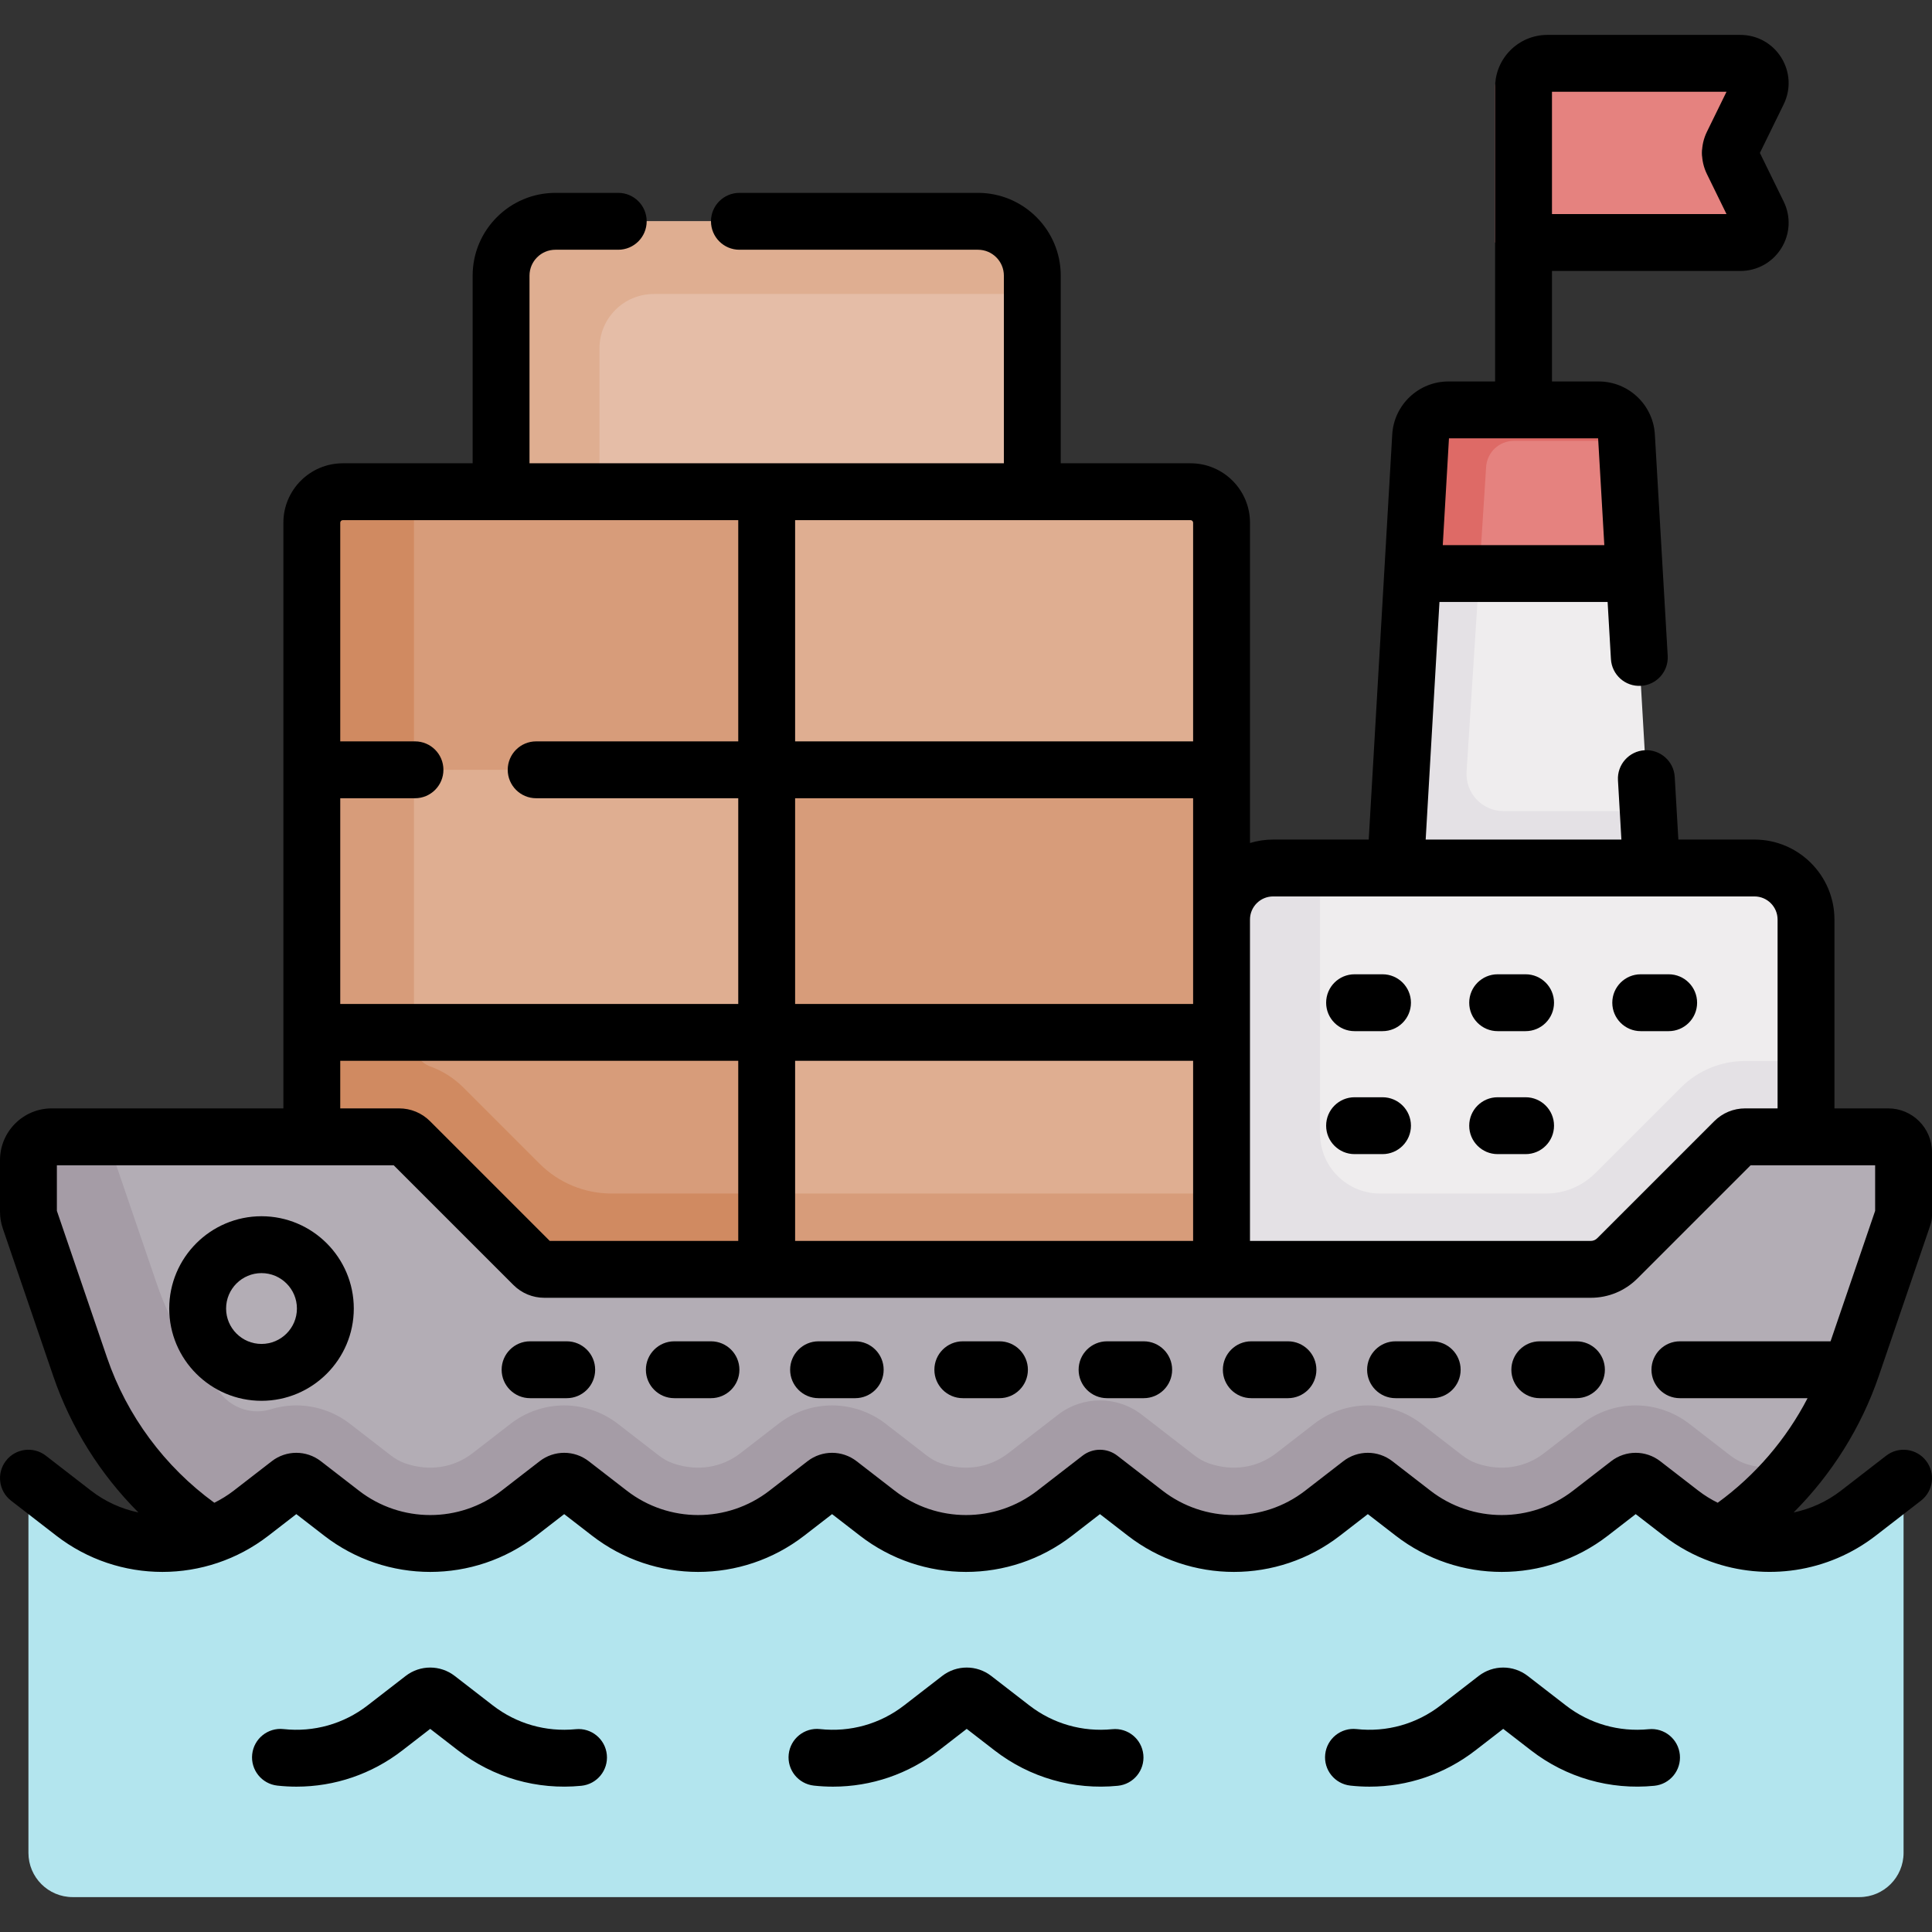
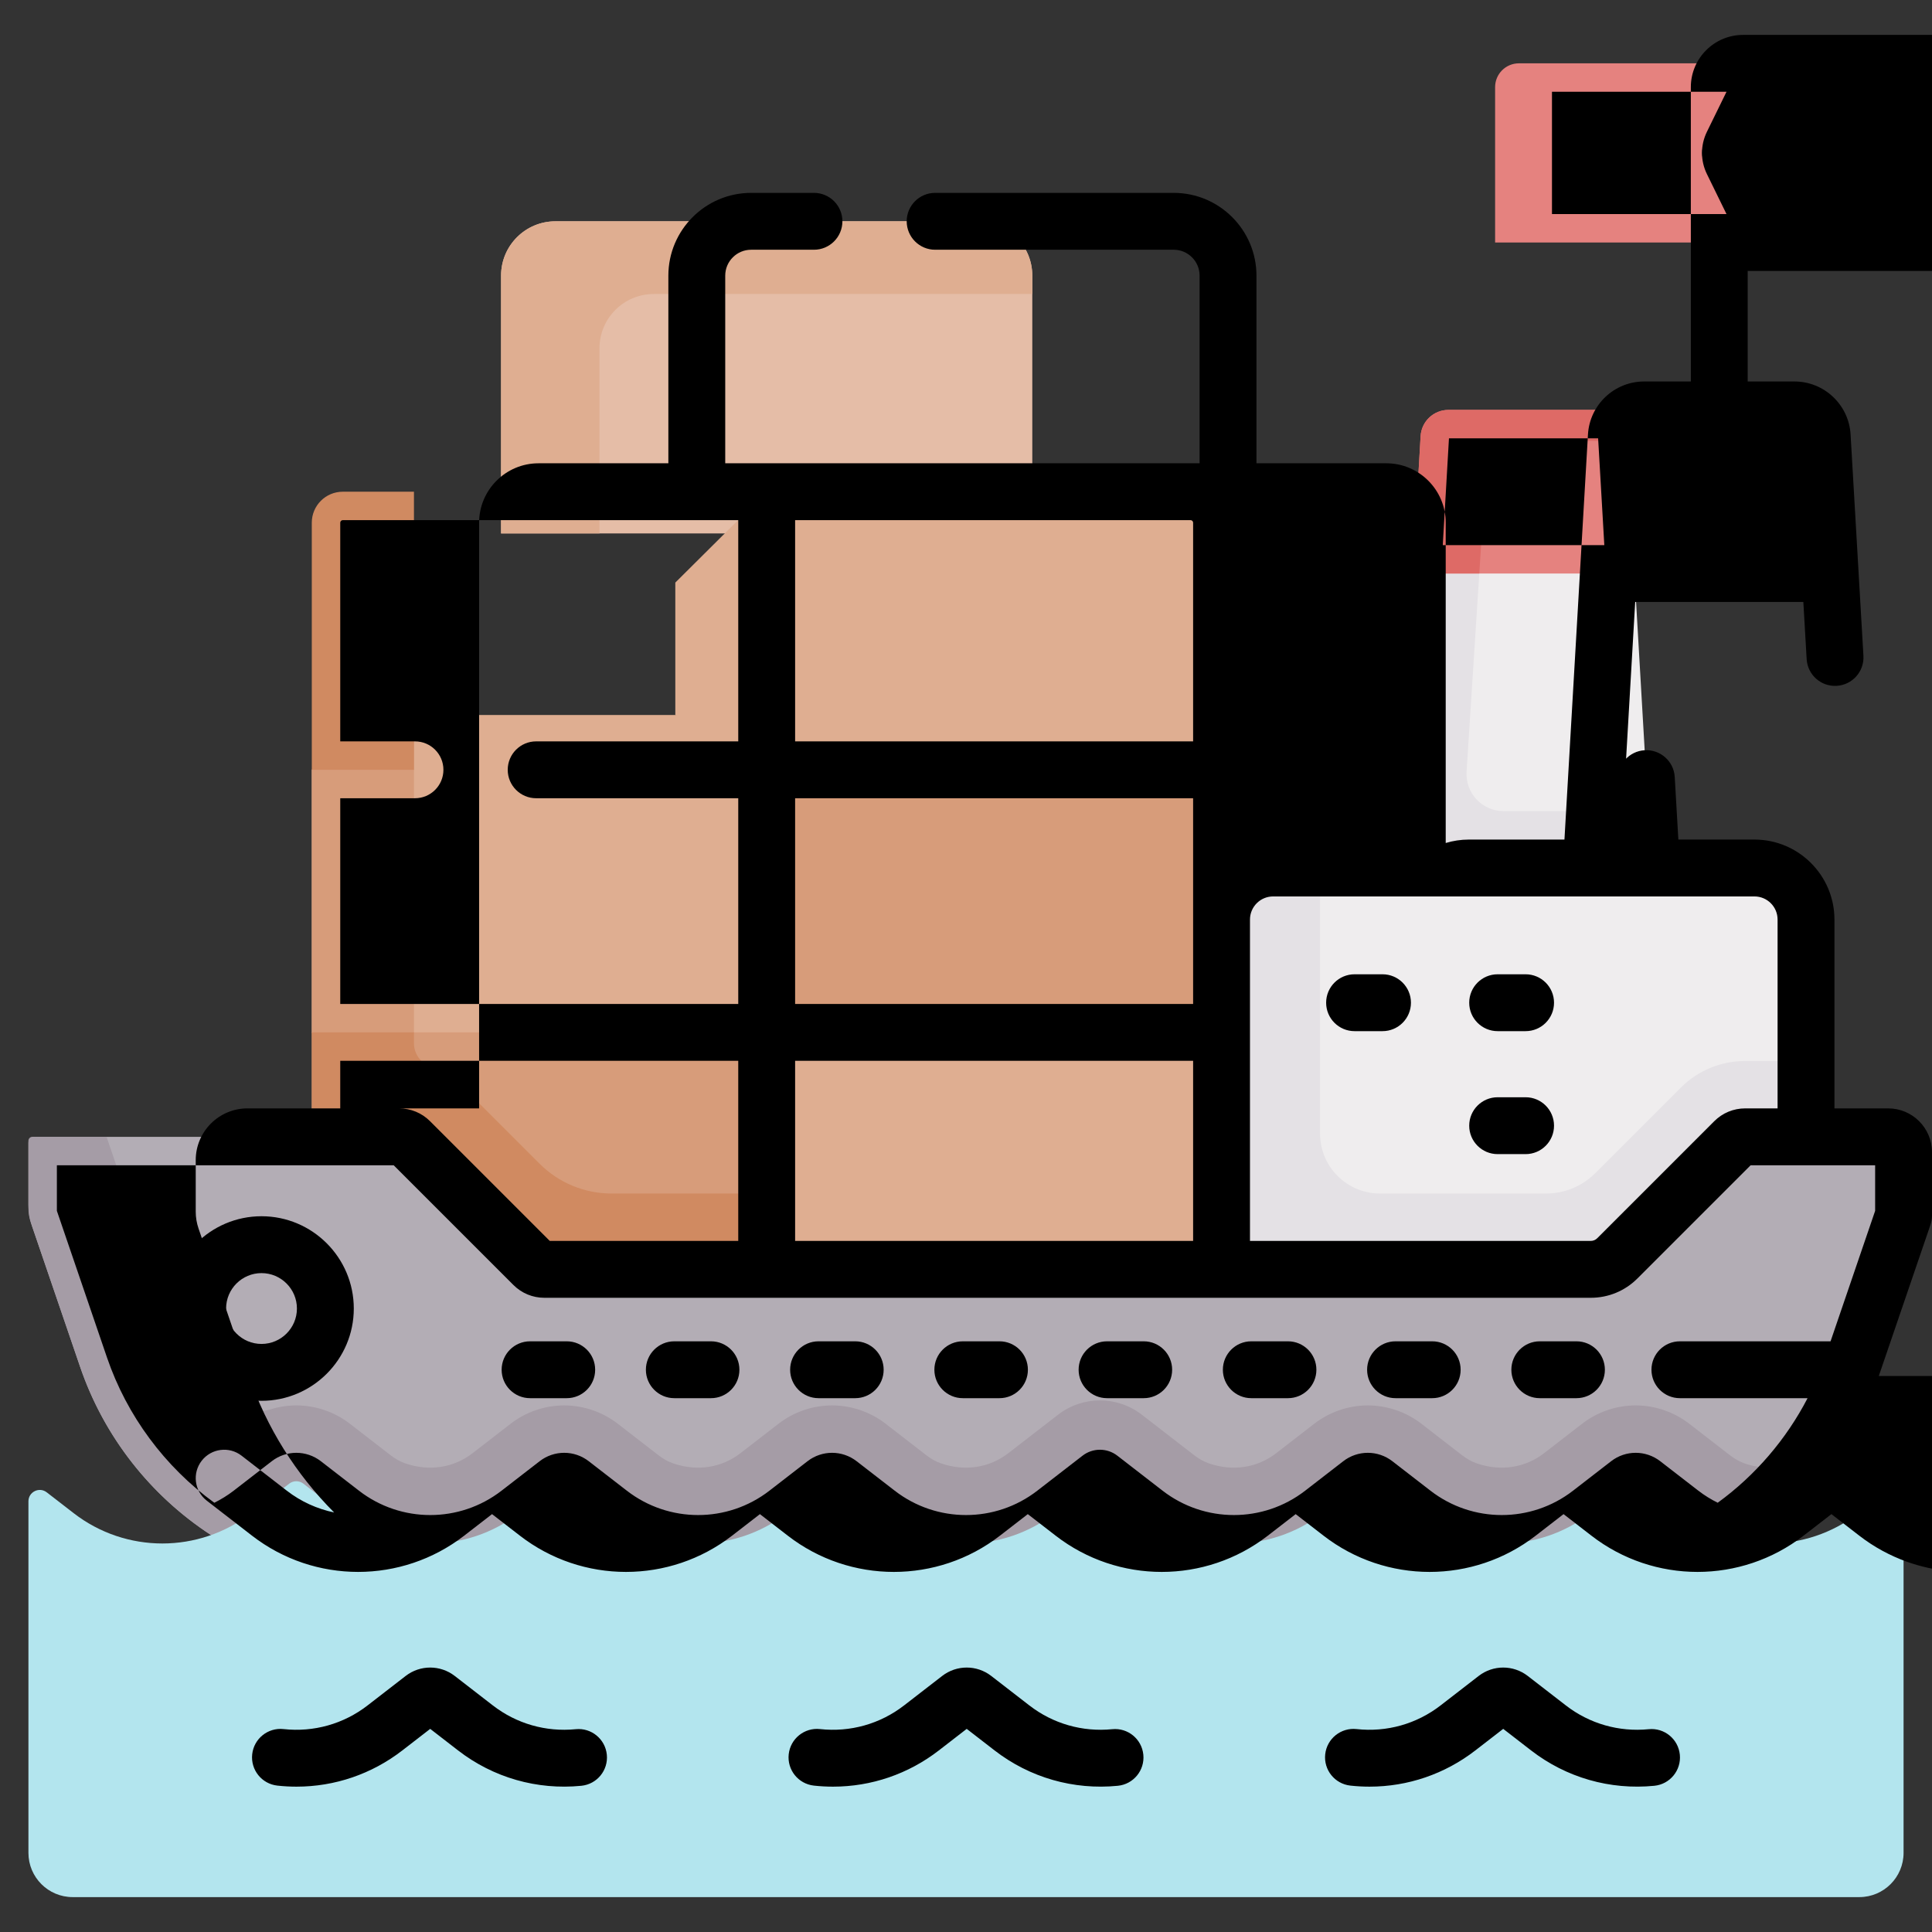
<svg xmlns="http://www.w3.org/2000/svg" id="Capa_1" enable-background="new 0 0 509.604 509.604" height="512" viewBox="0 0 509.604 509.604" width="512">
  <rect x="0" y="0" width="509.604" height="509.604" fill="#333333" stroke="none" />
  <g>
    <g>
      <path d="m272.289 140.701h-140.123v-67.996c0-7.915 6.417-14.332 14.332-14.332h111.459c7.915 0 14.332 6.417 14.332 14.332z" fill="#e5bda7" />
      <path d="m158.124 91.879c0-7.915 6.417-14.332 14.332-14.332h99.833v-4.842c0-7.915-6.417-14.332-14.332-14.332h-111.459c-7.915 0-14.332 6.417-14.332 14.332v67.996h25.958z" fill="#dfae91" />
      <g id="XMLID_225_">
        <g>
          <path d="m202.232 203.05-19.532-14.45h-87.613l-12.845 14.45v69.26l6.116 13.97h98.419l15.455-13.97 11.463-12.527v-46.769z" fill="#dfae91" />
          <path d="m314.042 129.7h-111.81l-24.104 23.97v34.93l24.104 14.45 6.181 14.867h103.188l10.61-14.867v-65.18c.001-4.51-3.659-8.17-8.169-8.17z" fill="#dfae91" />
          <g fill="#d79c7a">
            <path d="m202.232 203.05v69.26l11.463 13.97h98.193l10.324-13.97v-69.26z" />
            <path d="m109.191 188.6h-14.104l-12.845 14.45v69.26l6.116 13.97h20.833z" />
-             <path d="m202.232 129.7v73.35h-119.99v-65.18c0-4.51 3.66-8.17 8.18-8.17z" />
          </g>
        </g>
      </g>
      <path d="m202.232 272.31-17.009 13.97v75.017l17.009 16.973h119.98v-105.96z" fill="#dfae91" />
-       <path d="m322.212 378.27v-63.454h-136.989v46.481l17.009 16.973z" fill="#d79c7a" />
      <path d="m202.232 334.86v43.41h-119.99v-105.96h119.99z" fill="#d79c7a" />
      <path d="m109.191 129.7h-18.769c-4.52 0-8.18 3.66-8.18 8.17v65.18h26.949z" fill="#d08a61" />
      <g id="XMLID_224_">
        <g>
          <path d="m435.622 228.95-4.51-77.67-6.397-12.307h-39.584l-12.519 12.307-4.51 77.67-2.184 23.1 71.831 2.42z" fill="#efedee" />
          <path d="m437.749 254.47-2.126-25.521-.871-14.998h-38.146c-5.653 0-10.13-4.774-9.768-10.415l4.144-64.563h-5.849l-12.519 12.306-4.51 77.67-2.184 23.1 12.531.422z" fill="#e4e1e5" />
          <path d="m429.012 115.04 2.1 36.24h-58.5l2.1-36.24c.23-3.89 3.44-6.92 7.34-6.92h39.63c3.89 0 7.11 3.03 7.33 6.92z" fill="#e5827f" />
        </g>
      </g>
      <path d="m391.993 123.202c.23-3.89 3.44-6.92 7.34-6.92h29.751l-.072-1.242c-.22-3.89-3.44-6.92-7.33-6.92h-39.63c-3.9 0-7.11 3.03-7.34 6.92l-2.1 36.24h17.578z" fill="#de6a66" />
      <path d="m476.372 242.549c0-7.51-6.088-13.597-13.597-13.597h-126.969c-7.51 0-13.597 6.088-13.597 13.597v140.505h135.947l18.217-41.86v-98.645z" fill="#efedee" />
      <path d="m460.333 279.859c-6.426 0-12.467 2.503-17.004 7.044l-22.549 22.547c-3.436 3.436-8.096 5.366-12.956 5.366h-43.826c-8.73 0-15.806-7.077-15.806-15.806v-65.542c0-1.586.285-3.101.784-4.516h-13.171c-7.51 0-13.597 6.088-13.597 13.597v140.505h20.377 115.57l18.217-41.86v-61.335z" fill="#e4e1e5" />
      <path d="m161.296 314.816c-7.111 0-13.932-2.825-18.96-7.854l-20.056-20.056c-2.526-2.528-5.516-4.421-8.779-5.604-2.579-.936-4.311-3.364-4.311-6.108v-2.885h-26.948v105.96h20.965 99.025v-3.879-39.53-20.043h-40.936z" fill="#d08a61" />
      <path d="m453.94 404.901c15.774-10.287 28.145-25.69 34.531-44.378l13.632-39.892v-17.329c0-1.901-1.541-3.442-3.442-3.442h-36.645c-2.152 0-4.216.855-5.738 2.377l-30.081 30.081c-1.601 1.601-3.772 2.5-6.035 2.5h-274.672c-2.295 0-4.496-.912-6.119-2.534l-29.62-29.62c-1.794-1.794-4.228-2.803-6.766-2.803h-93.901c-.875 0-1.583.709-1.583 1.583v16.362c0 1.871.309 3.73.914 5.501l12.718 37.218c6.386 18.688 18.758 34.091 34.531 44.378l46.722 21.985h321.176z" fill="#b3adb5" />
      <g>
        <path d="m461.21 386.342c-1.779-.494-3.435-1.362-4.895-2.492l-10.759-8.323c-4.019-3.108-9.029-4.82-14.109-4.82-5.081 0-10.092 1.712-14.11 4.82l-10.068 7.788c-4.932 3.815-11.352 4.877-17.757 2.674-1.4-.482-2.691-1.24-3.862-2.147l-10.75-8.316c-4.019-3.108-9.03-4.82-14.11-4.82s-10.092 1.712-14.111 4.821l-10.066 7.787c-4.933 3.816-11.356 4.878-17.761 2.672-1.4-.482-2.689-1.24-3.86-2.146l-13.805-10.679c-6.509-5.035-15.598-5.035-22.106 0l-13.126 10.153c-4.932 3.815-11.352 4.877-17.757 2.674-1.4-.482-2.691-1.24-3.862-2.147l-10.75-8.316c-4.019-3.108-9.03-4.82-14.11-4.82s-10.092 1.712-14.111 4.821l-10.066 7.787c-4.933 3.816-11.354 4.878-17.76 2.673-1.4-.482-2.69-1.24-3.861-2.146l-10.743-8.31c-4.02-3.111-9.032-4.825-14.115-4.825-5.08 0-10.092 1.712-14.11 4.82l-10.068 7.788c-4.927 3.811-11.336 4.874-17.739 2.681-1.406-.481-2.701-1.242-3.877-2.151l-10.754-8.319c-4.019-3.108-9.03-4.82-14.11-4.82-2.303 0-4.59.355-6.776 1.032-4.555 1.411-9.555-.067-12.736-3.619-7.545-8.425-13.507-18.408-17.323-29.576l-13.22-38.686h-19.557c-.58 0-1.05.47-1.05 1.05v17.767c0 1.294.214 2.579.632 3.804l13 38.043c3.052 8.929 7.482 17.098 12.984 24.327 5.997 7.88 13.27 14.643 21.48 20.008.045.029.091.055.14.078l46.437 21.851c.14.066.293.1.447.1h320.601c.221 0 .437-.07.616-.199l30.103-21.786c7.086-4.622 13.472-10.257 18.947-16.772.667-.794-.106-1.96-1.104-1.679-3.313.934-6.922.908-10.573-.105z" fill="#a59ca6" />
        <path d="m497.277 393.632-7.114 5.503c-13.772 10.653-33.004 10.653-46.776 0l-10.067-7.788c-1.103-.854-2.644-.854-3.747 0l-10.067 7.788c-13.772 10.653-33.004 10.653-46.776 0l-10.067-7.788c-1.103-.854-2.644-.854-3.747 0l-10.067 7.788c-13.772 10.653-33.004 10.653-46.776 0l-11.941-9.237-11.941 9.237c-13.772 10.653-33.004 10.653-46.776 0l-10.067-7.788c-1.103-.854-2.644-.854-3.748 0l-10.067 7.788c-13.772 10.653-33.004 10.653-46.776 0l-10.067-7.788c-1.103-.854-2.644-.854-3.748 0l-10.067 7.788c-13.772 10.653-33.004 10.653-46.776 0l-10.067-7.788c-1.103-.854-2.644-.854-3.748 0l-10.067 7.788c-13.772 10.653-33.004 10.653-46.776 0l-7.114-5.503c-1.968-1.522-4.827-.12-4.827 2.369v92.726c0 6.447 5.227 11.674 11.674 11.674h471.256c6.447 0 11.674-5.227 11.674-11.674v-92.726c0-2.489-2.859-3.891-4.827-2.369z" fill="#b3e5ee" />
        <path d="m451.557 63.971h-57.192v-40.989c0-3.468 2.811-6.279 6.279-6.279h50.913c3.862 0 6.387 4.048 4.689 7.517l-6.768 13.82c-.709 1.449-.709 3.144 0 4.592l6.768 13.82c1.698 3.47-.827 7.519-4.689 7.519z" fill="#e5827f" />
      </g>
    </g>
    <g>
      <path d="m151.856 456.11c-7.862.781-15.619-1.443-21.852-6.263l-10.066-7.788c-3.807-2.943-9.121-2.942-12.926 0l-10.067 7.788c-6.322 4.89-14.191 7.102-22.151 6.233-4.123-.45-7.82 2.522-8.271 6.64s2.522 7.821 6.64 8.271c1.688.185 3.371.276 5.047.276 10.085 0 19.844-3.313 27.913-9.555l7.353-5.688 7.352 5.687c9.277 7.177 20.832 10.487 32.514 9.325 4.122-.41 7.131-4.084 6.721-8.206s-4.082-7.135-8.207-6.72z" />
      <path d="m293.37 456.11c-7.861.781-15.619-1.443-21.852-6.263l-10.066-7.788c-3.807-2.943-9.121-2.942-12.926 0l-10.067 7.788c-6.322 4.89-14.19 7.102-22.15 6.233-4.124-.45-7.82 2.522-8.271 6.64-.451 4.117 2.521 7.82 6.64 8.271 1.688.185 3.371.276 5.046.276 10.086 0 19.844-3.313 27.913-9.555l7.353-5.688 7.352 5.687c9.277 7.177 20.832 10.487 32.514 9.325 4.122-.41 7.131-4.084 6.721-8.206-.411-4.121-4.077-7.135-8.207-6.72z" />
      <path d="m434.883 456.11c-7.86.78-15.619-1.442-21.851-6.264l-10.067-7.787c-3.807-2.943-9.121-2.943-12.926 0l-10.066 7.787c-6.322 4.891-14.192 7.104-22.151 6.233-4.117-.45-7.82 2.522-8.271 6.64-.451 4.117 2.521 7.82 6.64 8.271 1.688.185 3.371.276 5.046.276 10.085 0 19.844-3.313 27.914-9.556l7.352-5.687 7.353 5.687c9.276 7.176 20.821 10.487 32.513 9.325 4.122-.41 7.131-4.084 6.721-8.206s-4.087-7.134-8.207-6.719z" />
-       <path d="m495.569 362.948 13.632-39.892c.268-.781.403-1.6.403-2.425v-16.724c0-6.368-5.181-11.548-11.548-11.548h-14.184v-49.81c0-11.633-9.465-21.097-21.098-21.097h-20.072l-.958-16.51c-.24-4.135-3.789-7.294-7.922-7.053-4.135.24-7.293 3.787-7.053 7.922l.908 15.641h-51.626l3.637-62.667h44.353l.874 15.064c.239 4.136 3.77 7.303 7.922 7.053 4.135-.24 7.293-3.787 7.053-7.922l-3.388-58.375c-.455-7.842-6.965-13.985-14.82-13.985h-12.317v-29.149h49.692c4.42 0 8.455-2.239 10.794-5.989s2.574-8.359.63-12.326l-6.276-12.818 6.276-12.817c1.944-3.969 1.709-8.577-.63-12.327s-6.374-5.989-10.794-5.989h-50.913c-7.598 0-13.779 6.181-13.779 13.779v77.636h-12.316c-7.855 0-14.365 6.143-14.82 13.985l-6.201 106.848h-25.221c-2.12 0-4.166.322-6.098.906v-84.486c0-8.641-7.03-15.671-15.671-15.671h-34.248v-49.497c0-12.038-9.794-21.832-21.832-21.832h-62.925c-4.143 0-7.5 3.358-7.5 7.5s3.357 7.5 7.5 7.5h62.925c3.768 0 6.832 3.065 6.832 6.832v49.497h-125.124v-49.497c0-3.767 3.065-6.832 6.833-6.832h16.572c4.143 0 7.5-3.358 7.5-7.5s-3.357-7.5-7.5-7.5h-16.572c-12.039 0-21.833 9.794-21.833 21.832v49.497h-34.248c-8.642 0-15.672 7.03-15.672 15.671v154.486h-61.103c-7.522 0-13.643 6.12-13.643 13.642v13.609c0 1.505.247 2.99.733 4.412l13.302 38.926c4.635 13.565 12.392 25.905 22.469 35.995-4.434-.931-8.71-2.828-12.475-5.74l-11.94-9.237c-3.276-2.533-7.985-1.935-10.521 1.343-2.534 3.276-1.933 7.987 1.344 10.521l11.94 9.237c16.473 12.743 39.481 12.743 55.954 0l7.352-5.687 7.353 5.687c8.237 6.373 18.105 9.558 27.977 9.558 9.869-.001 19.741-3.187 27.977-9.557l7.352-5.687 7.353 5.687c16.472 12.743 39.48 12.744 55.954 0l7.352-5.687 7.353 5.687c16.471 12.743 39.48 12.743 55.953 0l7.353-5.688 7.352 5.687c16.473 12.743 39.481 12.744 55.954 0l7.352-5.687 7.353 5.687c16.471 12.743 39.48 12.743 55.953 0l7.352-5.687 7.353 5.687c3.851 2.979 8.061 5.252 12.459 6.838.003.001.006.002.009.003 14.415 5.195 30.867 2.92 43.486-6.841l11.94-9.237c3.276-2.534 3.878-7.245 1.344-10.521-2.537-3.278-7.248-3.876-10.521-1.343l-11.94 9.237c-3.764 2.912-8.041 4.809-12.475 5.74 10.071-10.09 17.827-22.43 22.463-35.995zm-86.204-338.745h46.038l-5.159 10.537c-1.743 3.557-1.743 7.637-.001 11.191l5.16 10.539h-46.038zm-27.171 91.415h39.343l1.634 28.166h-42.612zm-46.388 120.834h126.969c3.362 0 6.098 2.735 6.098 6.097v49.81h-8.54c-3.086 0-5.986 1.202-8.165 3.383l-30.87 30.869c-.455.456-1.06.706-1.703.706h-89.886v-84.767c-.001-3.363 2.735-6.098 6.097-6.098zm-126.078 90.864v-47.504h104.98v47.504zm104.98-62.504h-104.98v-54.261h104.98zm0-126.94v57.679h-104.98v-58.35h104.31c.37 0 .67.301.67.671zm-224.29-.671h104.31v58.35h-53.305c-4.143 0-7.5 3.358-7.5 7.5s3.357 7.5 7.5 7.5h53.305v54.261h-104.981v-54.261h19.714c4.143 0 7.5-3.358 7.5-7.5s-3.357-7.5-7.5-7.5h-19.714v-57.679c0-.37.301-.671.671-.671zm-.671 142.611h104.981v47.504h-49.716l-31.573-31.573c-2.181-2.182-5.081-3.384-8.167-3.384h-15.525zm348.162 105.603c-3.806-2.943-9.121-2.942-12.925 0l-10.067 7.788c-11.068 8.563-26.529 8.562-37.598 0l-10.067-7.787c-3.807-2.943-9.121-2.943-12.926 0l-10.066 7.787c-11.068 8.561-26.528 8.563-37.599 0l-11.94-9.237c-2.703-2.091-6.477-2.091-9.178 0l-11.941 9.237c-11.068 8.563-26.529 8.562-37.598 0l-10.067-7.787c-3.805-2.943-9.121-2.943-12.926 0l-10.066 7.787c-11.068 8.563-26.53 8.562-37.599 0l-10.065-7.785c-3.804-2.945-9.119-2.947-12.927-.002l-10.067 7.788c-11.067 8.562-26.528 8.564-37.598 0l-10.067-7.787c-3.805-2.943-9.12-2.944-12.925 0l-10.067 7.788c-1.613 1.248-3.328 2.292-5.101 3.176-13.081-9.507-23.063-22.961-28.299-38.281l-13.23-38.715v-12.026h88.841l31.579 31.579c2.182 2.179 5.081 3.379 8.163 3.379h276.011c4.648 0 9.021-1.811 12.31-5.099l29.859-29.859h32.841v12.026l-11.759 34.413h-39.739c-4.143 0-7.5 3.358-7.5 7.5s3.357 7.5 7.5 7.5h33.675c-5.636 10.862-13.771 20.362-23.704 27.581-1.773-.884-3.488-1.928-5.101-3.176z" />
+       <path d="m495.569 362.948 13.632-39.892c.268-.781.403-1.6.403-2.425v-16.724c0-6.368-5.181-11.548-11.548-11.548h-14.184v-49.81c0-11.633-9.465-21.097-21.098-21.097h-20.072l-.958-16.51c-.24-4.135-3.789-7.294-7.922-7.053-4.135.24-7.293 3.787-7.053 7.922l.908 15.641l3.637-62.667h44.353l.874 15.064c.239 4.136 3.77 7.303 7.922 7.053 4.135-.24 7.293-3.787 7.053-7.922l-3.388-58.375c-.455-7.842-6.965-13.985-14.82-13.985h-12.317v-29.149h49.692c4.42 0 8.455-2.239 10.794-5.989s2.574-8.359.63-12.326l-6.276-12.818 6.276-12.817c1.944-3.969 1.709-8.577-.63-12.327s-6.374-5.989-10.794-5.989h-50.913c-7.598 0-13.779 6.181-13.779 13.779v77.636h-12.316c-7.855 0-14.365 6.143-14.82 13.985l-6.201 106.848h-25.221c-2.12 0-4.166.322-6.098.906v-84.486c0-8.641-7.03-15.671-15.671-15.671h-34.248v-49.497c0-12.038-9.794-21.832-21.832-21.832h-62.925c-4.143 0-7.5 3.358-7.5 7.5s3.357 7.5 7.5 7.5h62.925c3.768 0 6.832 3.065 6.832 6.832v49.497h-125.124v-49.497c0-3.767 3.065-6.832 6.833-6.832h16.572c4.143 0 7.5-3.358 7.5-7.5s-3.357-7.5-7.5-7.5h-16.572c-12.039 0-21.833 9.794-21.833 21.832v49.497h-34.248c-8.642 0-15.672 7.03-15.672 15.671v154.486h-61.103c-7.522 0-13.643 6.12-13.643 13.642v13.609c0 1.505.247 2.99.733 4.412l13.302 38.926c4.635 13.565 12.392 25.905 22.469 35.995-4.434-.931-8.71-2.828-12.475-5.74l-11.94-9.237c-3.276-2.533-7.985-1.935-10.521 1.343-2.534 3.276-1.933 7.987 1.344 10.521l11.94 9.237c16.473 12.743 39.481 12.743 55.954 0l7.352-5.687 7.353 5.687c8.237 6.373 18.105 9.558 27.977 9.558 9.869-.001 19.741-3.187 27.977-9.557l7.352-5.687 7.353 5.687c16.472 12.743 39.48 12.744 55.954 0l7.352-5.687 7.353 5.687c16.471 12.743 39.48 12.743 55.953 0l7.353-5.688 7.352 5.687c16.473 12.743 39.481 12.744 55.954 0l7.352-5.687 7.353 5.687c16.471 12.743 39.48 12.743 55.953 0l7.352-5.687 7.353 5.687c3.851 2.979 8.061 5.252 12.459 6.838.003.001.006.002.009.003 14.415 5.195 30.867 2.92 43.486-6.841l11.94-9.237c3.276-2.534 3.878-7.245 1.344-10.521-2.537-3.278-7.248-3.876-10.521-1.343l-11.94 9.237c-3.764 2.912-8.041 4.809-12.475 5.74 10.071-10.09 17.827-22.43 22.463-35.995zm-86.204-338.745h46.038l-5.159 10.537c-1.743 3.557-1.743 7.637-.001 11.191l5.16 10.539h-46.038zm-27.171 91.415h39.343l1.634 28.166h-42.612zm-46.388 120.834h126.969c3.362 0 6.098 2.735 6.098 6.097v49.81h-8.54c-3.086 0-5.986 1.202-8.165 3.383l-30.87 30.869c-.455.456-1.06.706-1.703.706h-89.886v-84.767c-.001-3.363 2.735-6.098 6.097-6.098zm-126.078 90.864v-47.504h104.98v47.504zm104.98-62.504h-104.98v-54.261h104.98zm0-126.94v57.679h-104.98v-58.35h104.31c.37 0 .67.301.67.671zm-224.29-.671h104.31v58.35h-53.305c-4.143 0-7.5 3.358-7.5 7.5s3.357 7.5 7.5 7.5h53.305v54.261h-104.981v-54.261h19.714c4.143 0 7.5-3.358 7.5-7.5s-3.357-7.5-7.5-7.5h-19.714v-57.679c0-.37.301-.671.671-.671zm-.671 142.611h104.981v47.504h-49.716l-31.573-31.573c-2.181-2.182-5.081-3.384-8.167-3.384h-15.525zm348.162 105.603c-3.806-2.943-9.121-2.942-12.925 0l-10.067 7.788c-11.068 8.563-26.529 8.562-37.598 0l-10.067-7.787c-3.807-2.943-9.121-2.943-12.926 0l-10.066 7.787c-11.068 8.561-26.528 8.563-37.599 0l-11.94-9.237c-2.703-2.091-6.477-2.091-9.178 0l-11.941 9.237c-11.068 8.563-26.529 8.562-37.598 0l-10.067-7.787c-3.805-2.943-9.121-2.943-12.926 0l-10.066 7.787c-11.068 8.563-26.53 8.562-37.599 0l-10.065-7.785c-3.804-2.945-9.119-2.947-12.927-.002l-10.067 7.788c-11.067 8.562-26.528 8.564-37.598 0l-10.067-7.787c-3.805-2.943-9.12-2.944-12.925 0l-10.067 7.788c-1.613 1.248-3.328 2.292-5.101 3.176-13.081-9.507-23.063-22.961-28.299-38.281l-13.23-38.715v-12.026h88.841l31.579 31.579c2.182 2.179 5.081 3.379 8.163 3.379h276.011c4.648 0 9.021-1.811 12.31-5.099l29.859-29.859h32.841v12.026l-11.759 34.413h-39.739c-4.143 0-7.5 3.358-7.5 7.5s3.357 7.5 7.5 7.5h33.675c-5.636 10.862-13.771 20.362-23.704 27.581-1.773-.884-3.488-1.928-5.101-3.176z" />
      <path d="m68.978 320.808c-13.422 0-24.341 10.92-24.341 24.342s10.919 24.341 24.341 24.341 24.342-10.919 24.342-24.341-10.92-24.342-24.342-24.342zm0 33.683c-5.15 0-9.341-4.19-9.341-9.341s4.19-9.342 9.341-9.342 9.342 4.191 9.342 9.342-4.191 9.341-9.342 9.341z" />
      <path d="m415.82 353.797h-9.668c-4.143 0-7.5 3.358-7.5 7.5s3.357 7.5 7.5 7.5h9.668c4.143 0 7.5-3.358 7.5-7.5s-3.358-7.5-7.5-7.5z" />
      <path d="m377.772 353.797h-9.668c-4.143 0-7.5 3.358-7.5 7.5s3.357 7.5 7.5 7.5h9.668c4.143 0 7.5-3.358 7.5-7.5s-3.357-7.5-7.5-7.5z" />
      <path d="m339.724 353.797h-9.668c-4.143 0-7.5 3.358-7.5 7.5s3.357 7.5 7.5 7.5h9.668c4.143 0 7.5-3.358 7.5-7.5s-3.357-7.5-7.5-7.5z" />
      <path d="m301.677 353.797h-9.668c-4.143 0-7.5 3.358-7.5 7.5s3.357 7.5 7.5 7.5h9.668c4.143 0 7.5-3.358 7.5-7.5s-3.357-7.5-7.5-7.5z" />
      <path d="m263.629 353.797h-9.668c-4.143 0-7.5 3.358-7.5 7.5s3.357 7.5 7.5 7.5h9.668c4.143 0 7.5-3.358 7.5-7.5s-3.357-7.5-7.5-7.5z" />
      <path d="m225.582 353.797h-9.668c-4.143 0-7.5 3.358-7.5 7.5s3.357 7.5 7.5 7.5h9.668c4.143 0 7.5-3.358 7.5-7.5s-3.358-7.5-7.5-7.5z" />
      <path d="m187.534 353.797h-9.668c-4.143 0-7.5 3.358-7.5 7.5s3.357 7.5 7.5 7.5h9.668c4.143 0 7.5-3.358 7.5-7.5s-3.358-7.5-7.5-7.5z" />
      <path d="m149.486 353.797h-9.668c-4.143 0-7.5 3.358-7.5 7.5s3.357 7.5 7.5 7.5h9.668c4.143 0 7.5-3.358 7.5-7.5s-3.358-7.5-7.5-7.5z" />
      <path d="m357.295 271.987h7.371c4.143 0 7.5-3.358 7.5-7.5s-3.357-7.5-7.5-7.5h-7.371c-4.143 0-7.5 3.358-7.5 7.5s3.358 7.5 7.5 7.5z" />
      <path d="m395.035 271.987h7.371c4.143 0 7.5-3.358 7.5-7.5s-3.357-7.5-7.5-7.5h-7.371c-4.143 0-7.5 3.358-7.5 7.5s3.357 7.5 7.5 7.5z" />
-       <path d="m357.295 304.422h7.371c4.143 0 7.5-3.358 7.5-7.5s-3.357-7.5-7.5-7.5h-7.371c-4.143 0-7.5 3.358-7.5 7.5s3.358 7.5 7.5 7.5z" />
      <path d="m395.035 304.422h7.371c4.143 0 7.5-3.358 7.5-7.5s-3.357-7.5-7.5-7.5h-7.371c-4.143 0-7.5 3.358-7.5 7.5s3.357 7.5 7.5 7.5z" />
-       <path d="m432.774 271.987h7.372c4.143 0 7.5-3.358 7.5-7.5s-3.357-7.5-7.5-7.5h-7.372c-4.143 0-7.5 3.358-7.5 7.5s3.357 7.5 7.5 7.5z" />
    </g>
  </g>
</svg>